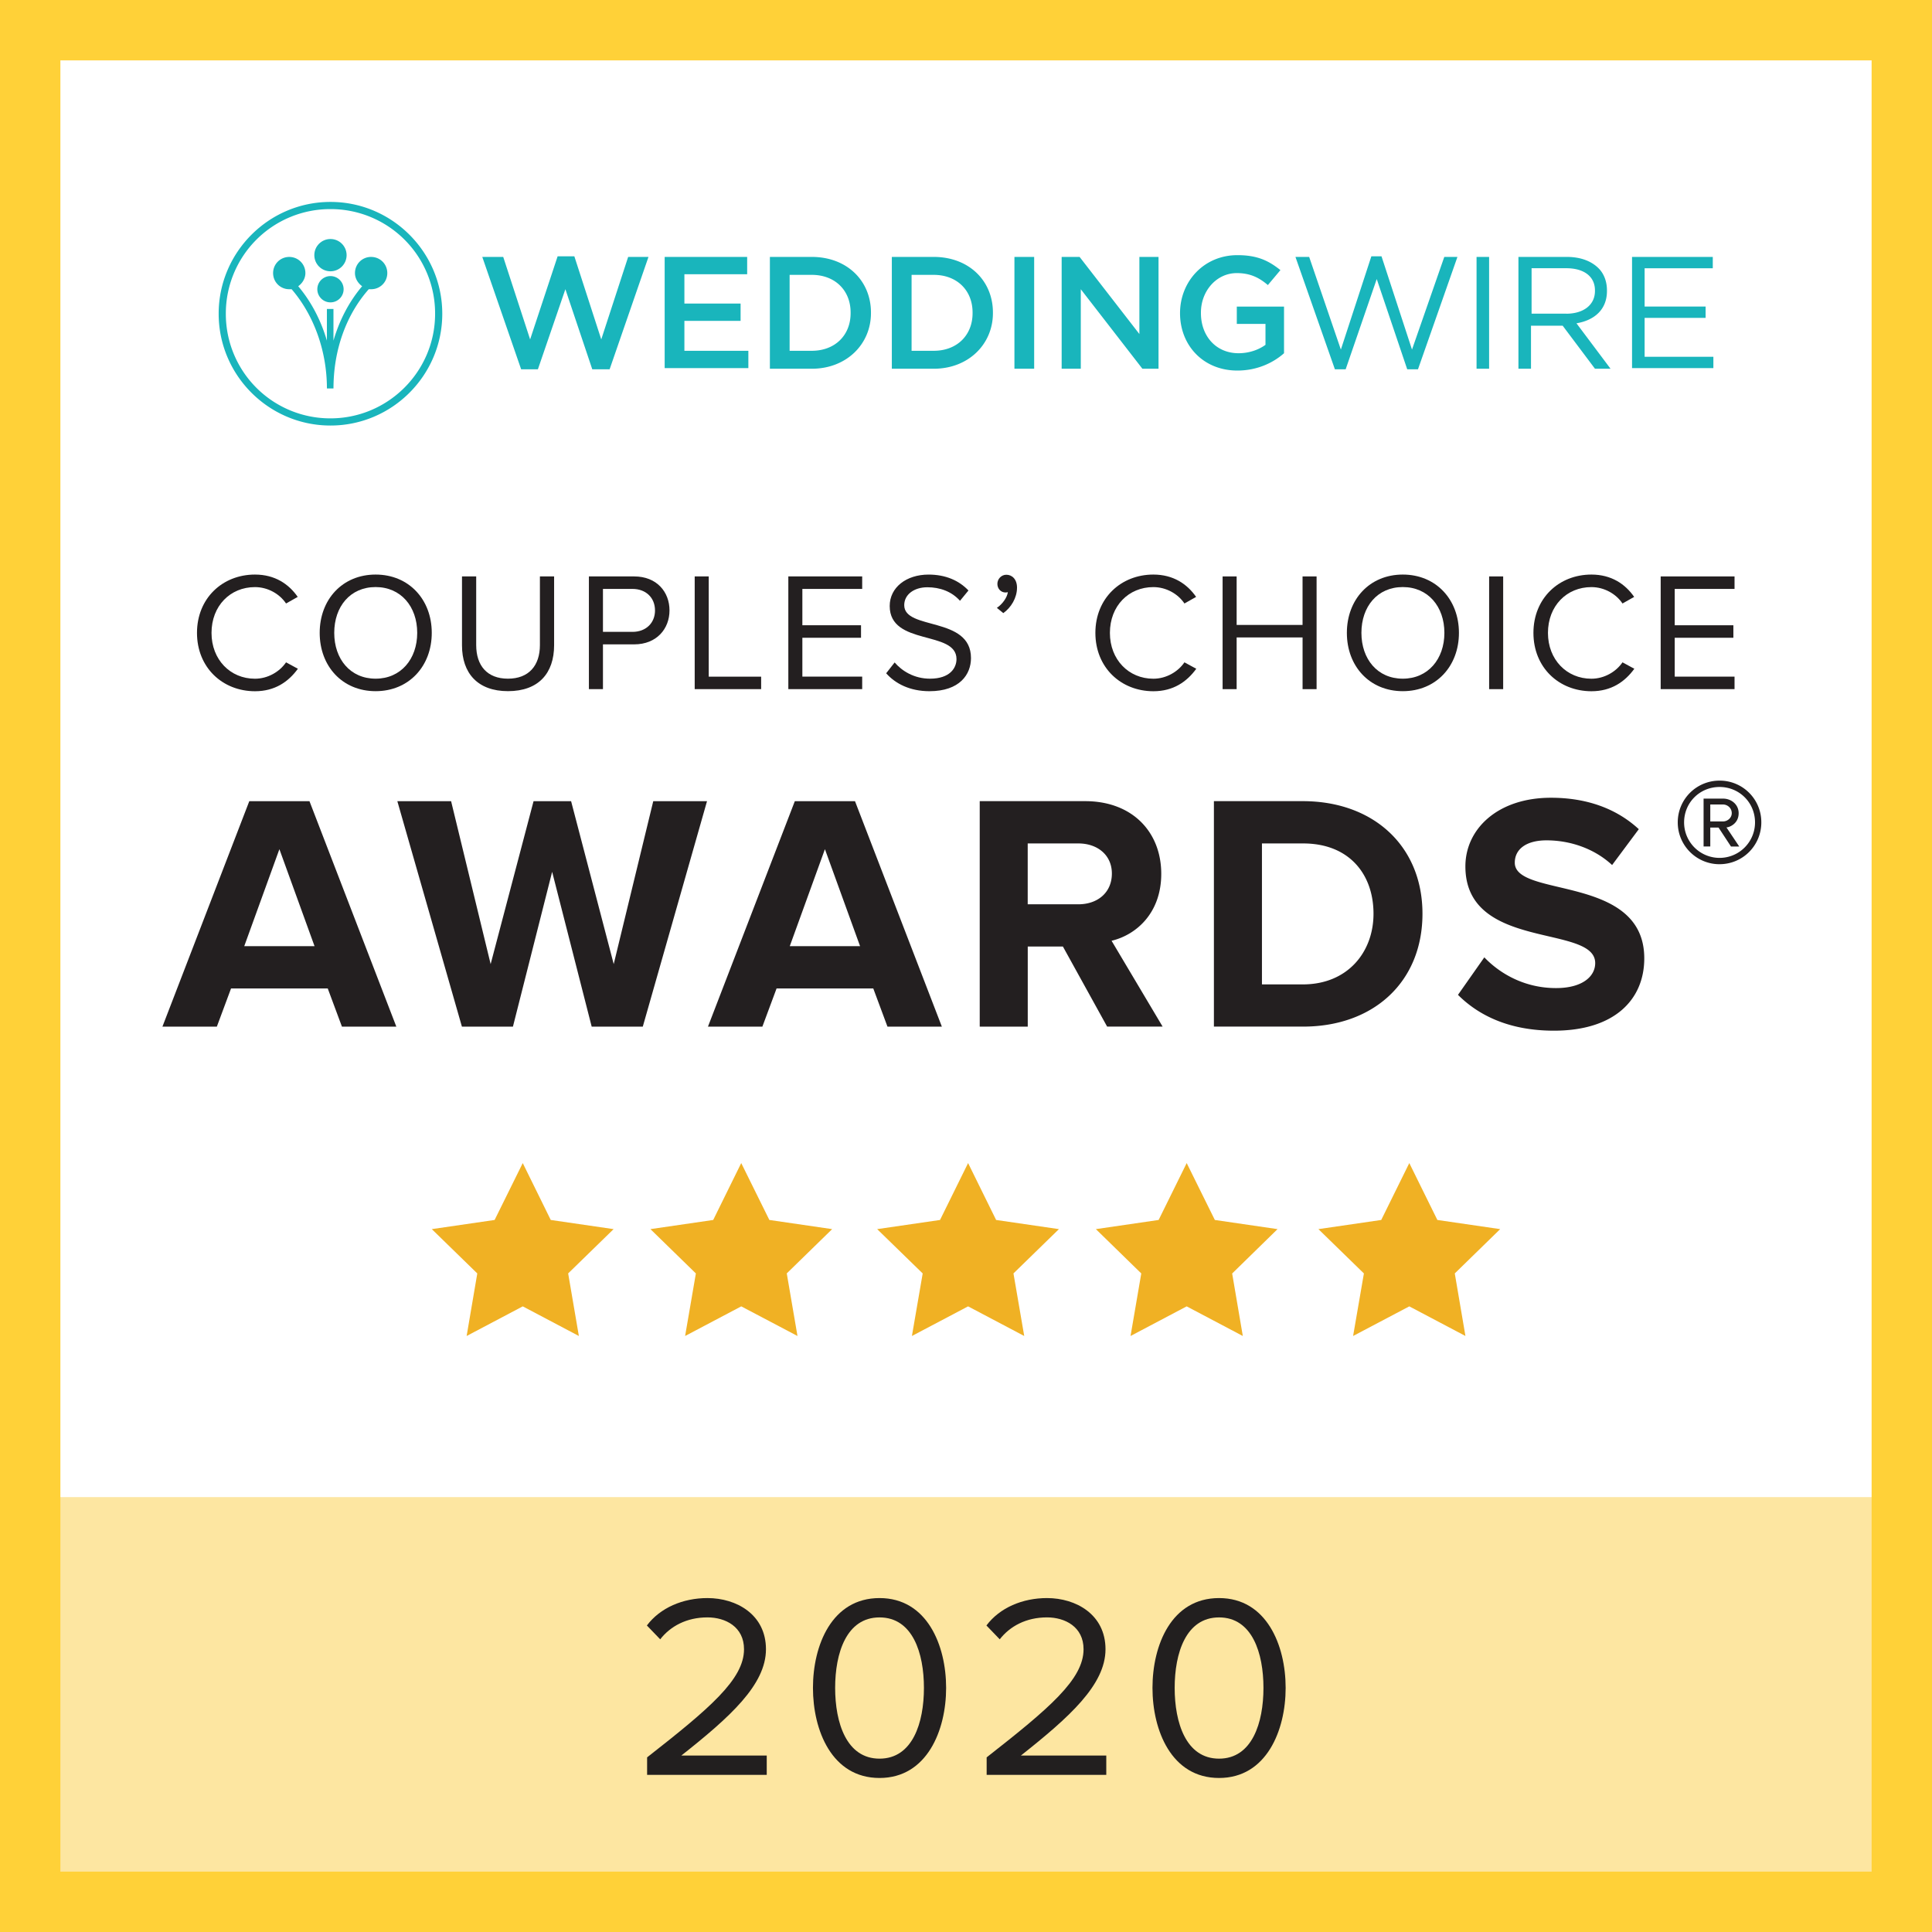
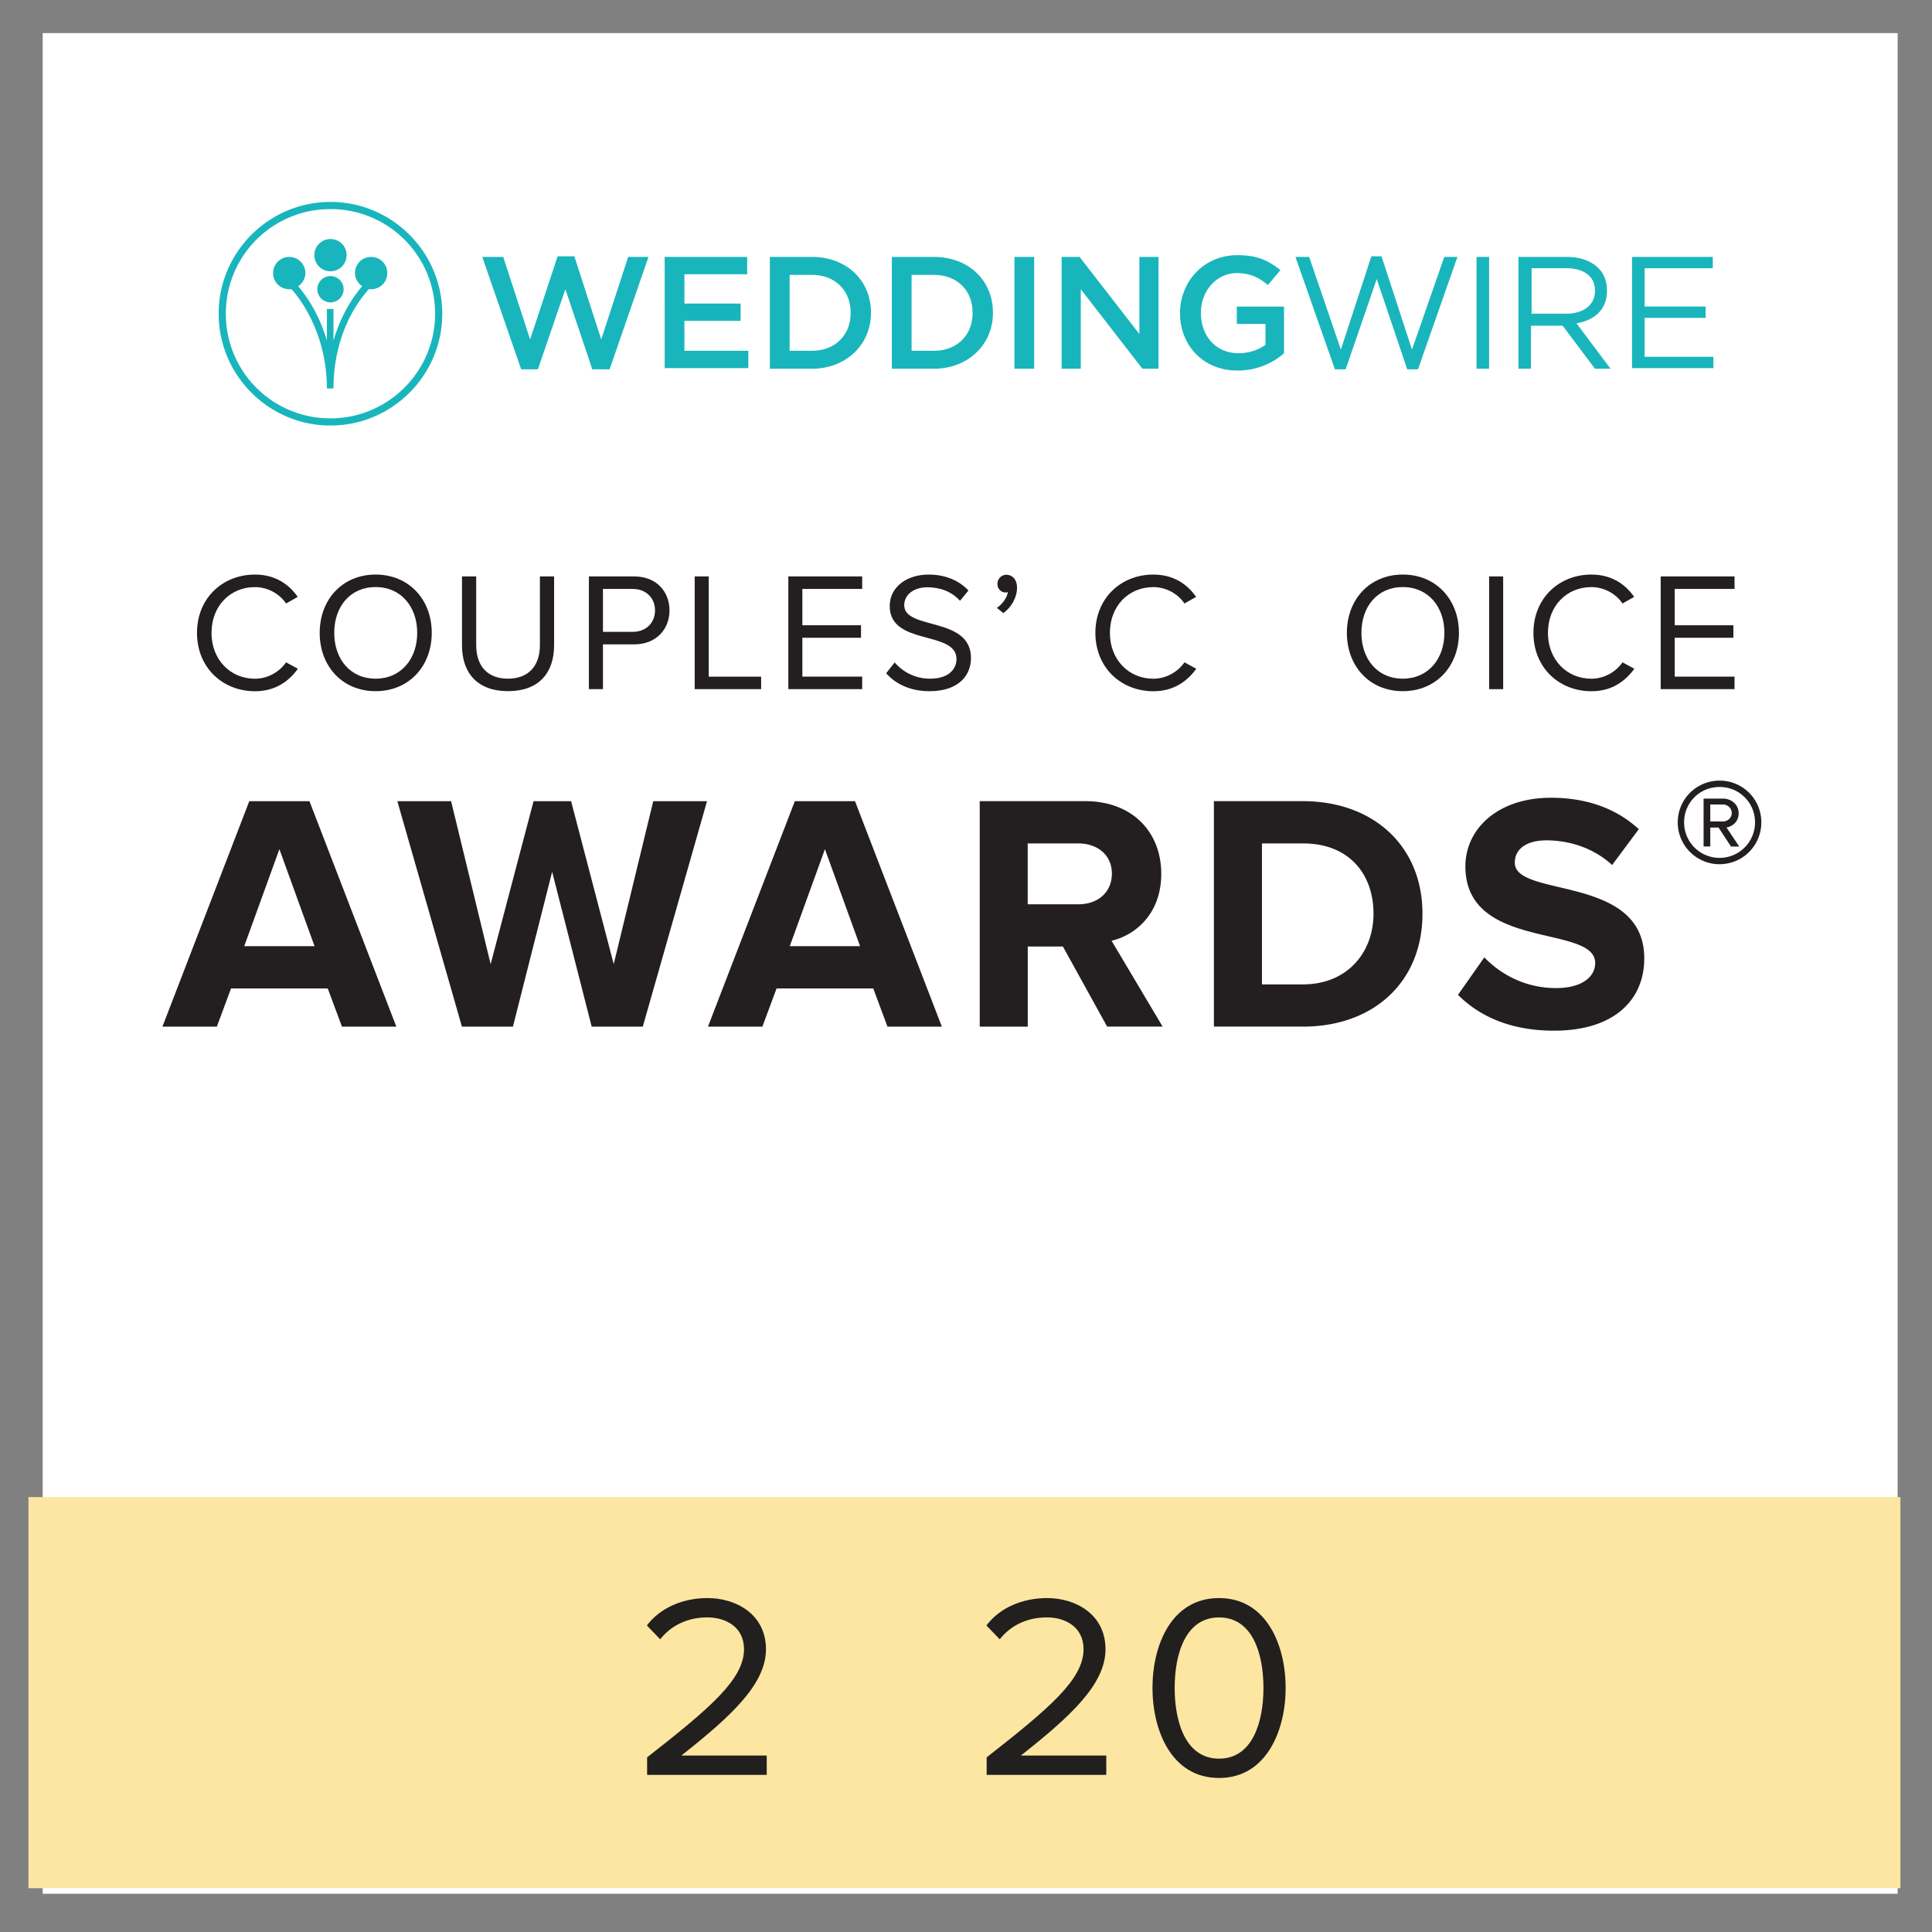
<svg xmlns="http://www.w3.org/2000/svg" xmlns:xlink="http://www.w3.org/1999/xlink" viewBox="0 0 943 943">
  <rect x="0" y="0" width="943" height="943" fill="#808080" stroke="none" />
  <path d="M20.83 16.16h905.4v908.18H20.83z" fill="#fff" />
  <path d="M927.72 730.73H13.88v190.9h913.7v-190.9" fill="#fde6a1" />
  <g fill="#221f1f">
    <use xlink:href="#B" />
-     <path d="M396.8 823.85c0-20.78 9.18-43.84 32.5-43.84 23.2 0 32.5 23.07 32.5 43.84 0 20.65-9.3 43.97-32.5 43.97-23.33 0-32.5-23.32-32.5-43.97zm54.17 0c0-16.95-5.48-34.4-21.67-34.4s-21.67 17.46-21.67 34.4 5.48 34.54 21.67 34.54 21.67-17.6 21.67-34.54z" />
    <use xlink:href="#B" x="165.73" />
    <path d="M562.52 823.85c0-20.78 9.18-43.84 32.5-43.84 23.2 0 32.5 23.07 32.5 43.84 0 20.65-9.3 43.97-32.5 43.97-23.32 0-32.5-23.32-32.5-43.97zm54.17 0c0-16.95-5.48-34.4-21.67-34.4s-21.67 17.46-21.67 34.4 5.48 34.54 21.67 34.54 21.67-17.6 21.67-34.54z" />
  </g>
  <g fill="#231f20">
    <path d="M166.9 501.1l-6.93-18.64h-47.2l-6.93 18.64H79.28l42.4-110.05h29.37l42.4 110.05H166.9zm-30.53-86.62l-17.16 47.35h34.32l-17.16-47.35zM288.8 501.1l-19.3-75.57-19.14 75.57h-24.9l-31.52-110.05h26.24l19.3 79.52 20.95-79.52h18.32l20.8 79.52 19.3-79.52h26.24L313.74 501.1H288.8zm144.37 0l-6.93-18.64h-47.2l-6.93 18.64h-26.56l42.4-110.05h29.37l42.4 110.05h-26.56zm-30.53-86.62l-17.16 47.35h34.32l-17.16-47.35zM540.4 501.1L518.8 462h-17.16v39.1H478.2V391.04h51.48c22.94 0 37.12 15 37.12 35.47 0 19.3-12.37 29.86-24.25 32.67l24.92 41.9H540.4zm2.3-74.74c0-9.07-7.1-14.68-16.33-14.68h-24.75v29.7h24.75c9.24 0 16.33-5.6 16.33-15.02zm49.8 74.74V391.04h43.4c34.48 0 58.4 21.94 58.4 54.94 0 33.33-23.92 55.1-58.24 55.1H592.5zm77.9-55.1c0-19.3-11.88-34.32-34.32-34.32h-20.13v68.8h19.97c21.78 0 34.48-15.68 34.48-34.48zm41.22 39.6l12.87-18.32c7.75 8.08 19.8 15 34.98 15 13.04 0 19.14-5.78 19.14-12.2 0-19.14-63.36-5.78-63.36-47.2 0-18.32 15.84-33.5 41.74-33.5 17.5 0 32 5.28 42.9 15.34l-13.03 17.5c-8.9-8.25-20.8-12.05-32-12.05-9.9 0-15.5 4.3-15.5 10.9 0 17.33 63.2 5.6 63.2 46.7 0 20.13-14.52 35.3-44.05 35.3-21.28.02-36.46-7.08-46.86-17.47zm127.68-63.78c-11.26 0-20.4-9.14-20.4-20.4 0-11.35 9.14-20.4 20.4-20.4a20.28 20.28 0 0 1 20.39 20.39c0 11.25-9.04 20.4-20.4 20.4zm0-37.7c-9.62 0-17.3 7.6-17.3 17.3a17.31 17.31 0 1 0 34.62 0c0-9.7-7.7-17.3-17.3-17.3zm5.58 29.05l-6.06-9.23h-4.04v9.23h-3.27V389.8h9.52c3.95 0 7.6 2.8 7.6 7.12 0 5.2-4.62 6.93-5.96 6.93l6.25 9.33h-4.04zm-3.85-20.5h-6.25v8.27h6.25c2.02 0 4.23-1.63 4.23-4.04 0-2.6-2.2-4.23-4.23-4.23z" />
    <use xlink:href="#C" />
    <use xlink:href="#D" />
    <path d="M225.5 315v-33.66h6.93v33.5c0 10.06 5.36 16.42 15.5 16.42s15.6-6.35 15.6-16.42v-33.5h6.93v33.57c0 13.7-7.6 22.44-22.52 22.44-14.84 0-22.44-8.83-22.44-22.35zm61.94 21.37v-55.02h22.1c11.05 0 17.24 7.6 17.24 16.58s-6.27 16.58-17.24 16.58H294.3v21.86h-6.85zm32.26-38.44c0-6.2-4.45-10.48-10.97-10.48H294.3v20.96h14.44c6.5 0 10.97-4.3 10.97-10.48zm19.38 38.44v-55.02h6.85v48.92h25.58v6.1h-32.43zm45.7 0v-55.02h36.05v6.1h-29.2v17.74h28.63v6.1h-28.63v18.97h29.2v6.1h-36.05zm47.76-7.75l4.13-5.28c3.54 4.13 9.5 7.92 17.24 7.92 9.82 0 12.95-5.28 12.95-9.57 0-14.2-32.6-6.27-32.6-25.9 0-9.07 8.1-15.34 18.97-15.34 8.33 0 14.85 2.9 19.47 7.76l-4.13 5.03c-4.13-4.62-9.9-6.6-15.92-6.6-6.52 0-11.3 3.55-11.3 8.74 0 12.38 32.58 5.28 32.58 25.82 0 7.92-5.44 16.17-20.3 16.17-9.48-.01-16.57-3.64-21.1-8.75zm57.17-29.37l-3.14-2.56c2.64-1.73 5.03-5.03 5.36-7.67-.16.08-.74.17-1.15.17-2.23 0-3.96-1.82-3.96-4.2s1.9-4.46 4.38-4.46c2.8 0 5.2 2.23 5.2 6.27 0 5.04-2.9 9.74-6.68 12.46z" />
    <use xlink:href="#C" x="438.5" />
-     <path d="M635.78 336.37v-25.24H603.6v25.24h-6.85v-55.02h6.85v23.68h32.17v-23.68h6.85v55.02h-6.85z" />
    <use xlink:href="#D" x="501.36" />
    <path d="M726.84 336.37v-55.02h6.85v55.02h-6.85z" />
    <use xlink:href="#C" x="652.31" />
    <path d="M810.57 336.37v-55.02h36.05v6.1h-29.2v17.74h28.63v6.1h-28.63v18.97h29.2v6.1h-36.05z" />
  </g>
  <g fill="#19b5bc">
    <path d="M235.42 125.4h10.2l13.13 40.27 13.42-40.56h8.17l13.13 40.56 13.13-40.27h9.92l-18.97 54.86h-8.46l-13.13-39.1-13.42 39.1h-8.17L235.4 125.4zm89 0h40.27v8.46h-30.64v14.3h27.43v8.46h-27.43v14.6h31.22v8.46h-40.85V125.4zm51.36 0h20.43c17.22 0 28.9 11.67 28.9 27.14v.3c0 15.17-11.96 27.14-28.9 27.14h-20.43V125.4zm9.63 8.76v37.06h10.8c11.38 0 18.97-7.6 18.97-18.38v-.3c0-10.8-7.6-18.38-18.97-18.38l-10.8-.01zm49.9-8.76h20.43c17.22 0 28.9 11.67 28.9 27.14v.3c0 15.17-11.96 27.14-28.9 27.14H435.3V125.4zm9.63 8.76v37.06h10.8c11.38 0 18.97-7.6 18.97-18.38v-.3c0-10.8-7.6-18.38-18.97-18.38l-10.8-.01zm50.2-8.76h9.63v54.57h-9.63V125.4zm23.06 0h8.75l29.18 37.64V125.4h9.34v54.57h-7.88l-30.06-38.8v38.8h-9.34V125.4zm57.77 27.44h0c0-15.47 11.67-28.3 28-28.3 9.63 0 15.17 2.63 21 7.3l-6.13 7.3c-4.1-3.5-8.46-5.84-15.17-5.84-9.92 0-17.5 8.75-17.5 19.26v.3c0 11.1 7.3 19.55 18.38 19.55 5.25 0 9.92-1.75 13.13-4.1v-10.2h-14v-8.46h23.05v22.76c-5.25 4.67-13.13 8.46-22.76 8.46-16.62.01-28-12.25-28-28zm56.33-27.44h6.7l15.47 45.23 14.88-45.52h4.96l14.88 45.52 15.76-45.23h6.42l-19.26 54.86h-5.25l-14.88-44.06-15.17 44.06h-5.25L632.3 125.4zm88.4 0h6.13v54.57h-6.13V125.4zm20.73 0h23.35c6.7 0 11.96 2.04 15.47 5.54 2.63 2.63 4.1 6.42 4.1 10.8v.3c0 9.05-6.13 14.3-14.88 15.76l16.63 22.18h-7.6l-15.76-21h-15.47v21h-6.13V125.4h.3zm23.06 27.72c8.17 0 14-4.1 14-11.1v-.3c0-6.7-5.25-10.8-14-10.8h-16.93v22.18h16.93zm32.1-27.72H836v5.54h-33.27v18.68h29.77v5.54h-29.77v18.97h33.56v5.54h-39.7V125.4zM161.3 98.56c-30.06 0-54.57 24.5-54.57 54.57s24.5 54.57 54.57 54.57 54.57-24.5 54.57-54.57-24.52-54.57-54.57-54.57zm0 105.64a50.94 50.94 0 0 1-51.07-51.07 50.94 50.94 0 0 1 51.07-51.07 50.94 50.94 0 0 1 51.07 51.07c0 28.3-23.06 51.07-51.07 51.07zm19.84-78.8c-4.38 0-7.88 3.5-7.88 7.88 0 2.63 1.46 4.96 3.5 6.42-6.42 7.6-11.1 16.63-14 26.56V150.8h-3.2v15.47c-2.92-9.92-7.6-18.97-14-26.56 2.04-1.46 3.5-3.8 3.5-6.42 0-4.38-3.5-7.88-7.88-7.88s-7.88 3.5-7.88 7.88 3.5 7.88 7.88 7.88h1.17c10.8 12.55 17.22 30.06 17.22 48.44h3.2c0-18.68 6.13-35.9 17.22-48.44h1.17c4.38 0 7.88-3.5 7.88-7.88s-3.5-7.88-7.88-7.88z" />
    <circle cx="161.3" cy="124.54" r="7.88" />
    <circle cx="161.3" cy="141.17" r="6.42" />
  </g>
-   <path d="M277.32 621.56l5.22 30.53-27.38-14.46-27.4 14.46 5.2-30.53-22.2-21.63 30.66-4.47 13.73-27.77 13.67 27.77 30.68 4.47-22.2 21.63zm106.7 0l5.23 30.53-27.45-14.46-27.4 14.46 5.25-30.53-22.18-21.63 30.64-4.47 13.68-27.77 13.73 27.77 30.65 4.47L384 621.56zm110.65 0l5.25 30.53-27.4-14.46-27.42 14.46 5.26-30.53-22.22-21.63 30.68-4.47 13.7-27.77 13.68 27.77 30.66 4.47-22.2 21.63zm106.74 0l5.2 30.53-27.4-14.46-27.4 14.46 5.24-30.53-22.16-21.63 30.63-4.47 13.7-27.77 13.74 27.77 30.6 4.47-22.12 21.63zm108.66 0l5.2 30.53-27.4-14.46-27.43 14.46 5.27-30.53-22.2-21.63 30.66-4.47 13.7-27.77 13.7 27.77 30.66 4.47-22.17 21.63z" fill="#f0b124" />
-   <path d="M0 0v943h943V0H0zm913.53 913.53H29.47V29.47h884.06v884.06z" fill="#ffd138" />
  <defs>
    <path id="B" d="M315.85 866.3v-8.54c30.6-23.96 47.3-38.1 47.3-52.77 0-10.96-9.05-15.55-17.84-15.55-10.2 0-18.1 4.33-23.07 10.7l-6.5-6.75c6.5-8.67 17.6-13.38 29.57-13.38 14.15 0 28.55 8.03 28.55 24.98 0 17.33-17.6 33.14-41.3 51.88h41.68v9.43h-58.38z" />
    <path id="C" d="M96.15 308.9c0-16.9 12.46-28.46 28.3-28.46 9.73 0 16.5 4.62 20.87 10.9l-5.7 3.22c-3.14-4.7-8.9-8-15.18-8-12.05 0-21.2 9.16-21.2 22.36 0 13.04 9.16 22.36 21.2 22.36 6.27 0 12.04-3.38 15.18-8l5.78 3.14c-4.62 6.35-11.22 10.97-20.95 10.97-15.85-.02-28.3-11.57-28.3-28.48z" />
    <path id="D" d="M156.04 308.9c0-16.25 11.05-28.46 27.3-28.46 16.25 0 27.4 12.2 27.4 28.46s-11.14 28.46-27.4 28.46-27.3-12.2-27.3-28.46zm47.6 0c0-12.87-8-22.36-20.3-22.36-12.38 0-20.2 9.5-20.2 22.36 0 12.8 7.84 22.36 20.2 22.36 12.3 0 20.3-9.57 20.3-22.36z" />
  </defs>
</svg>